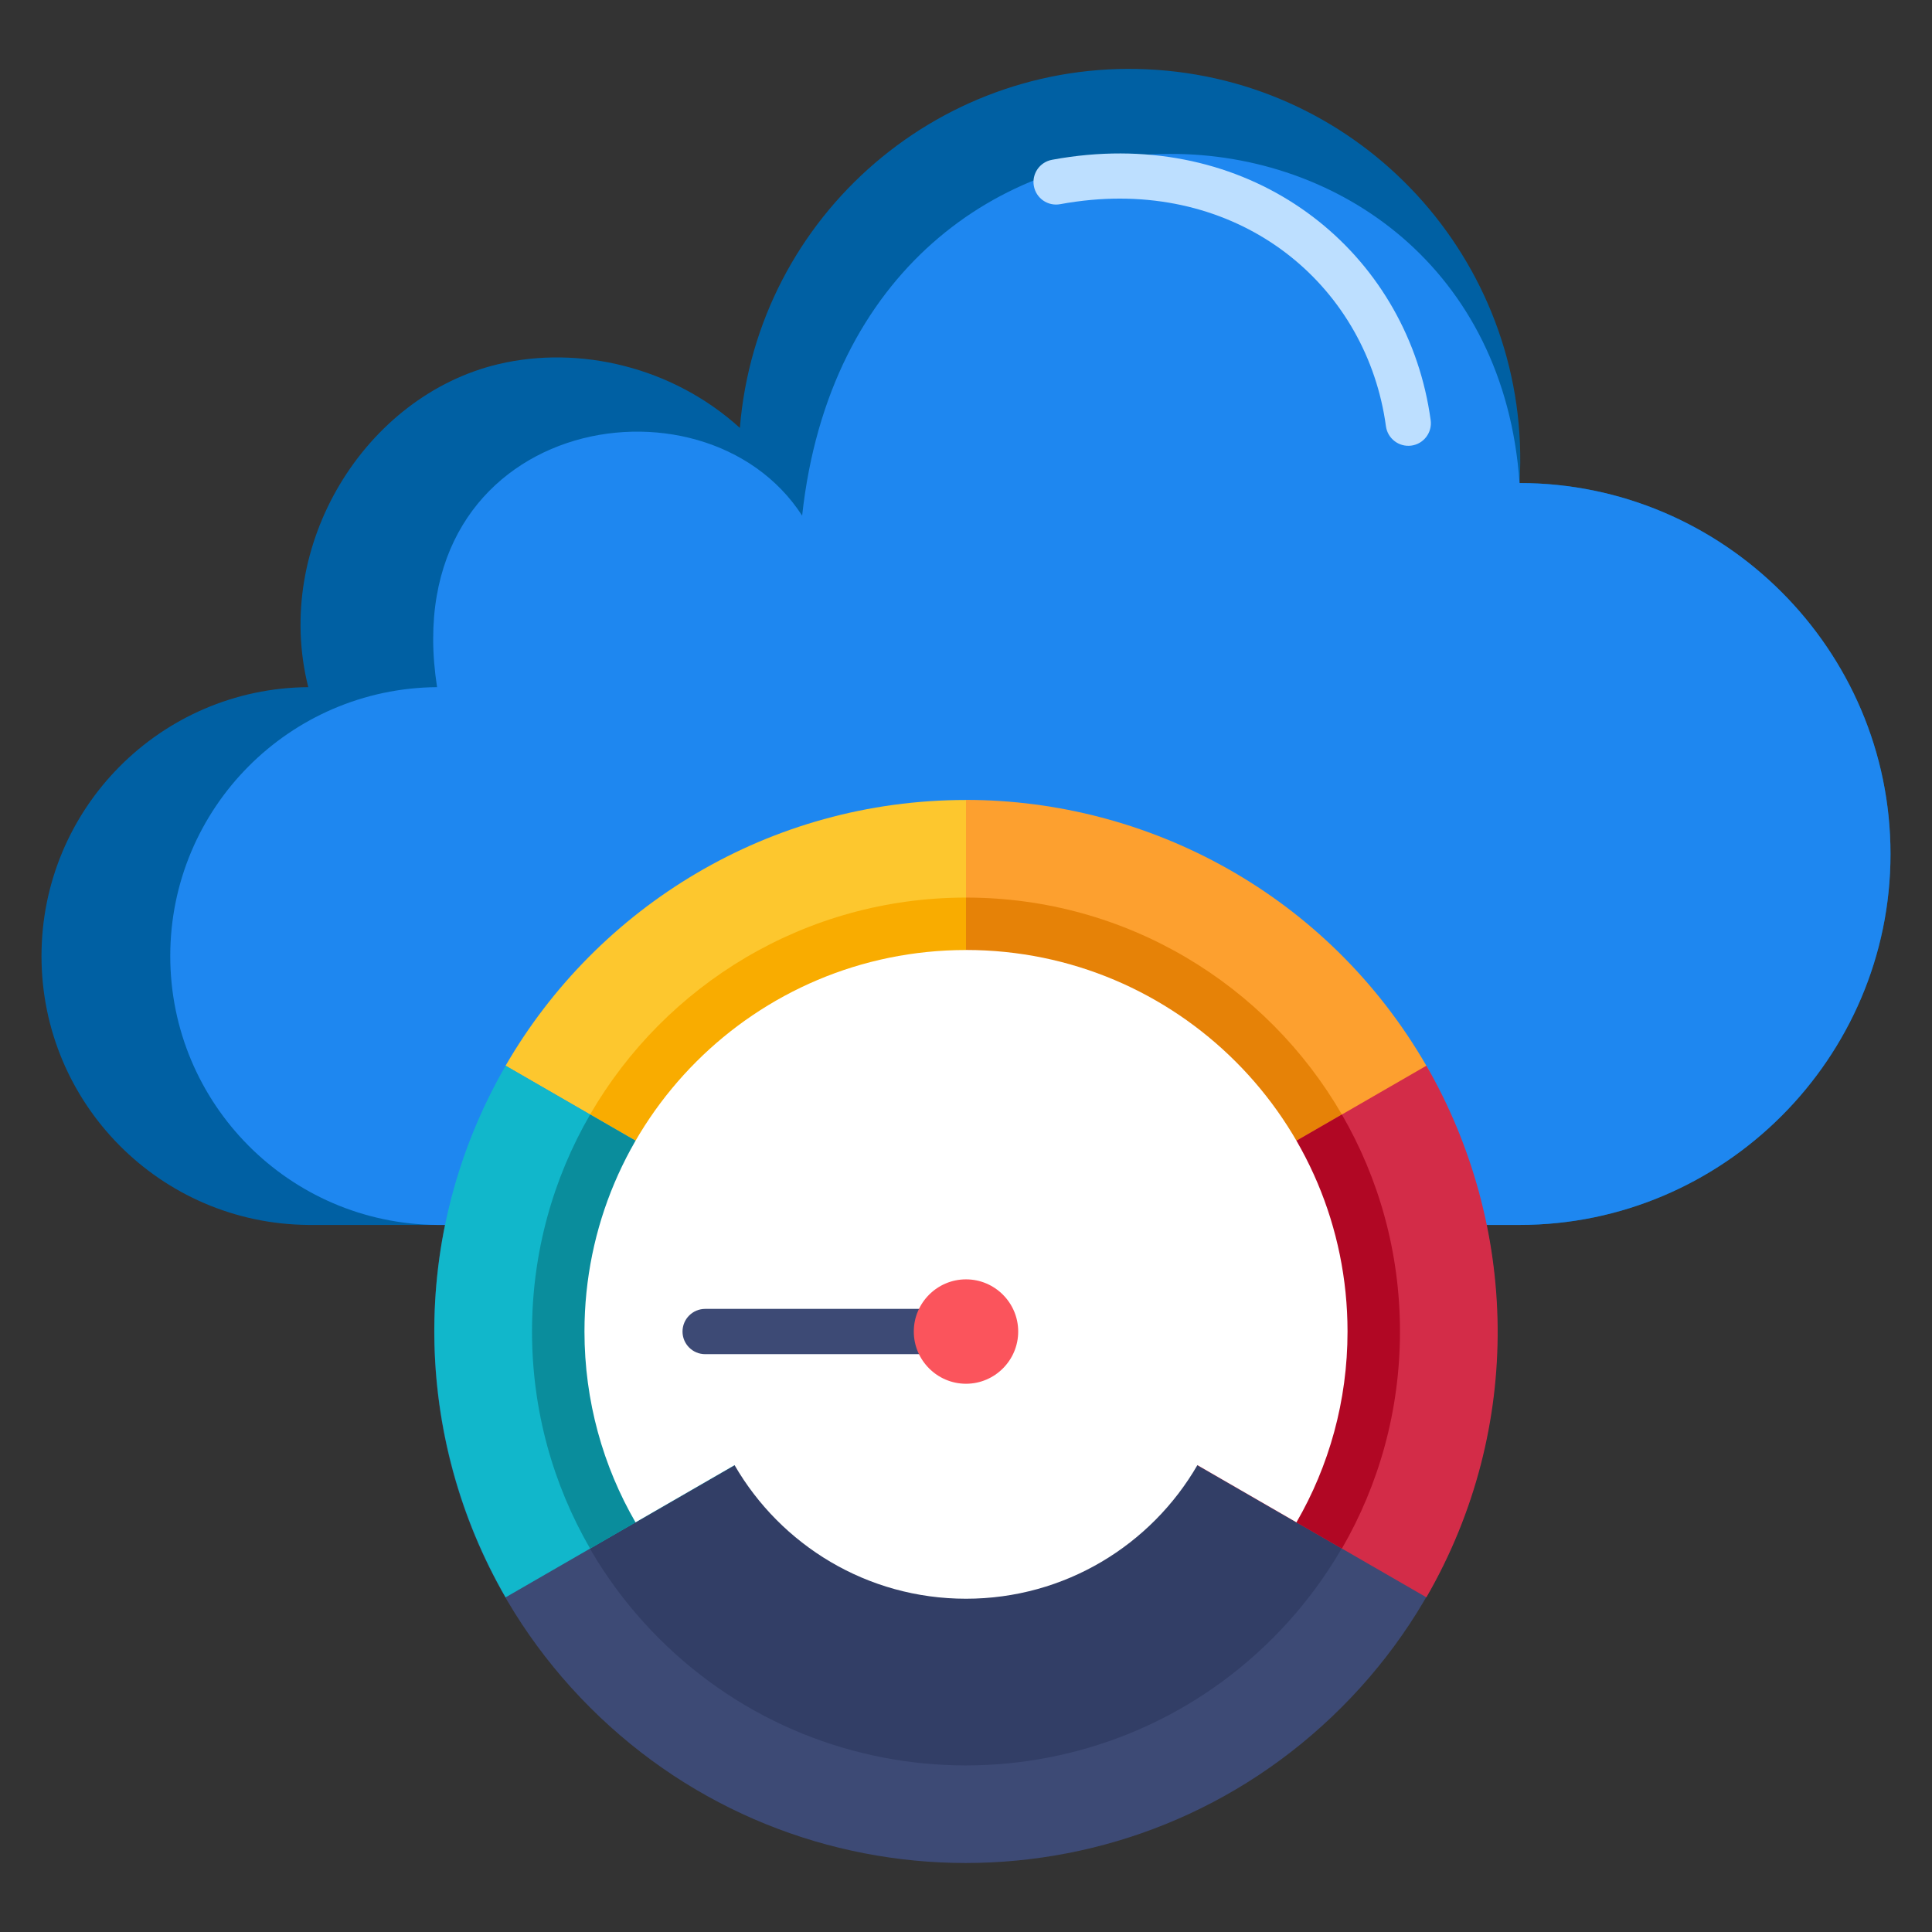
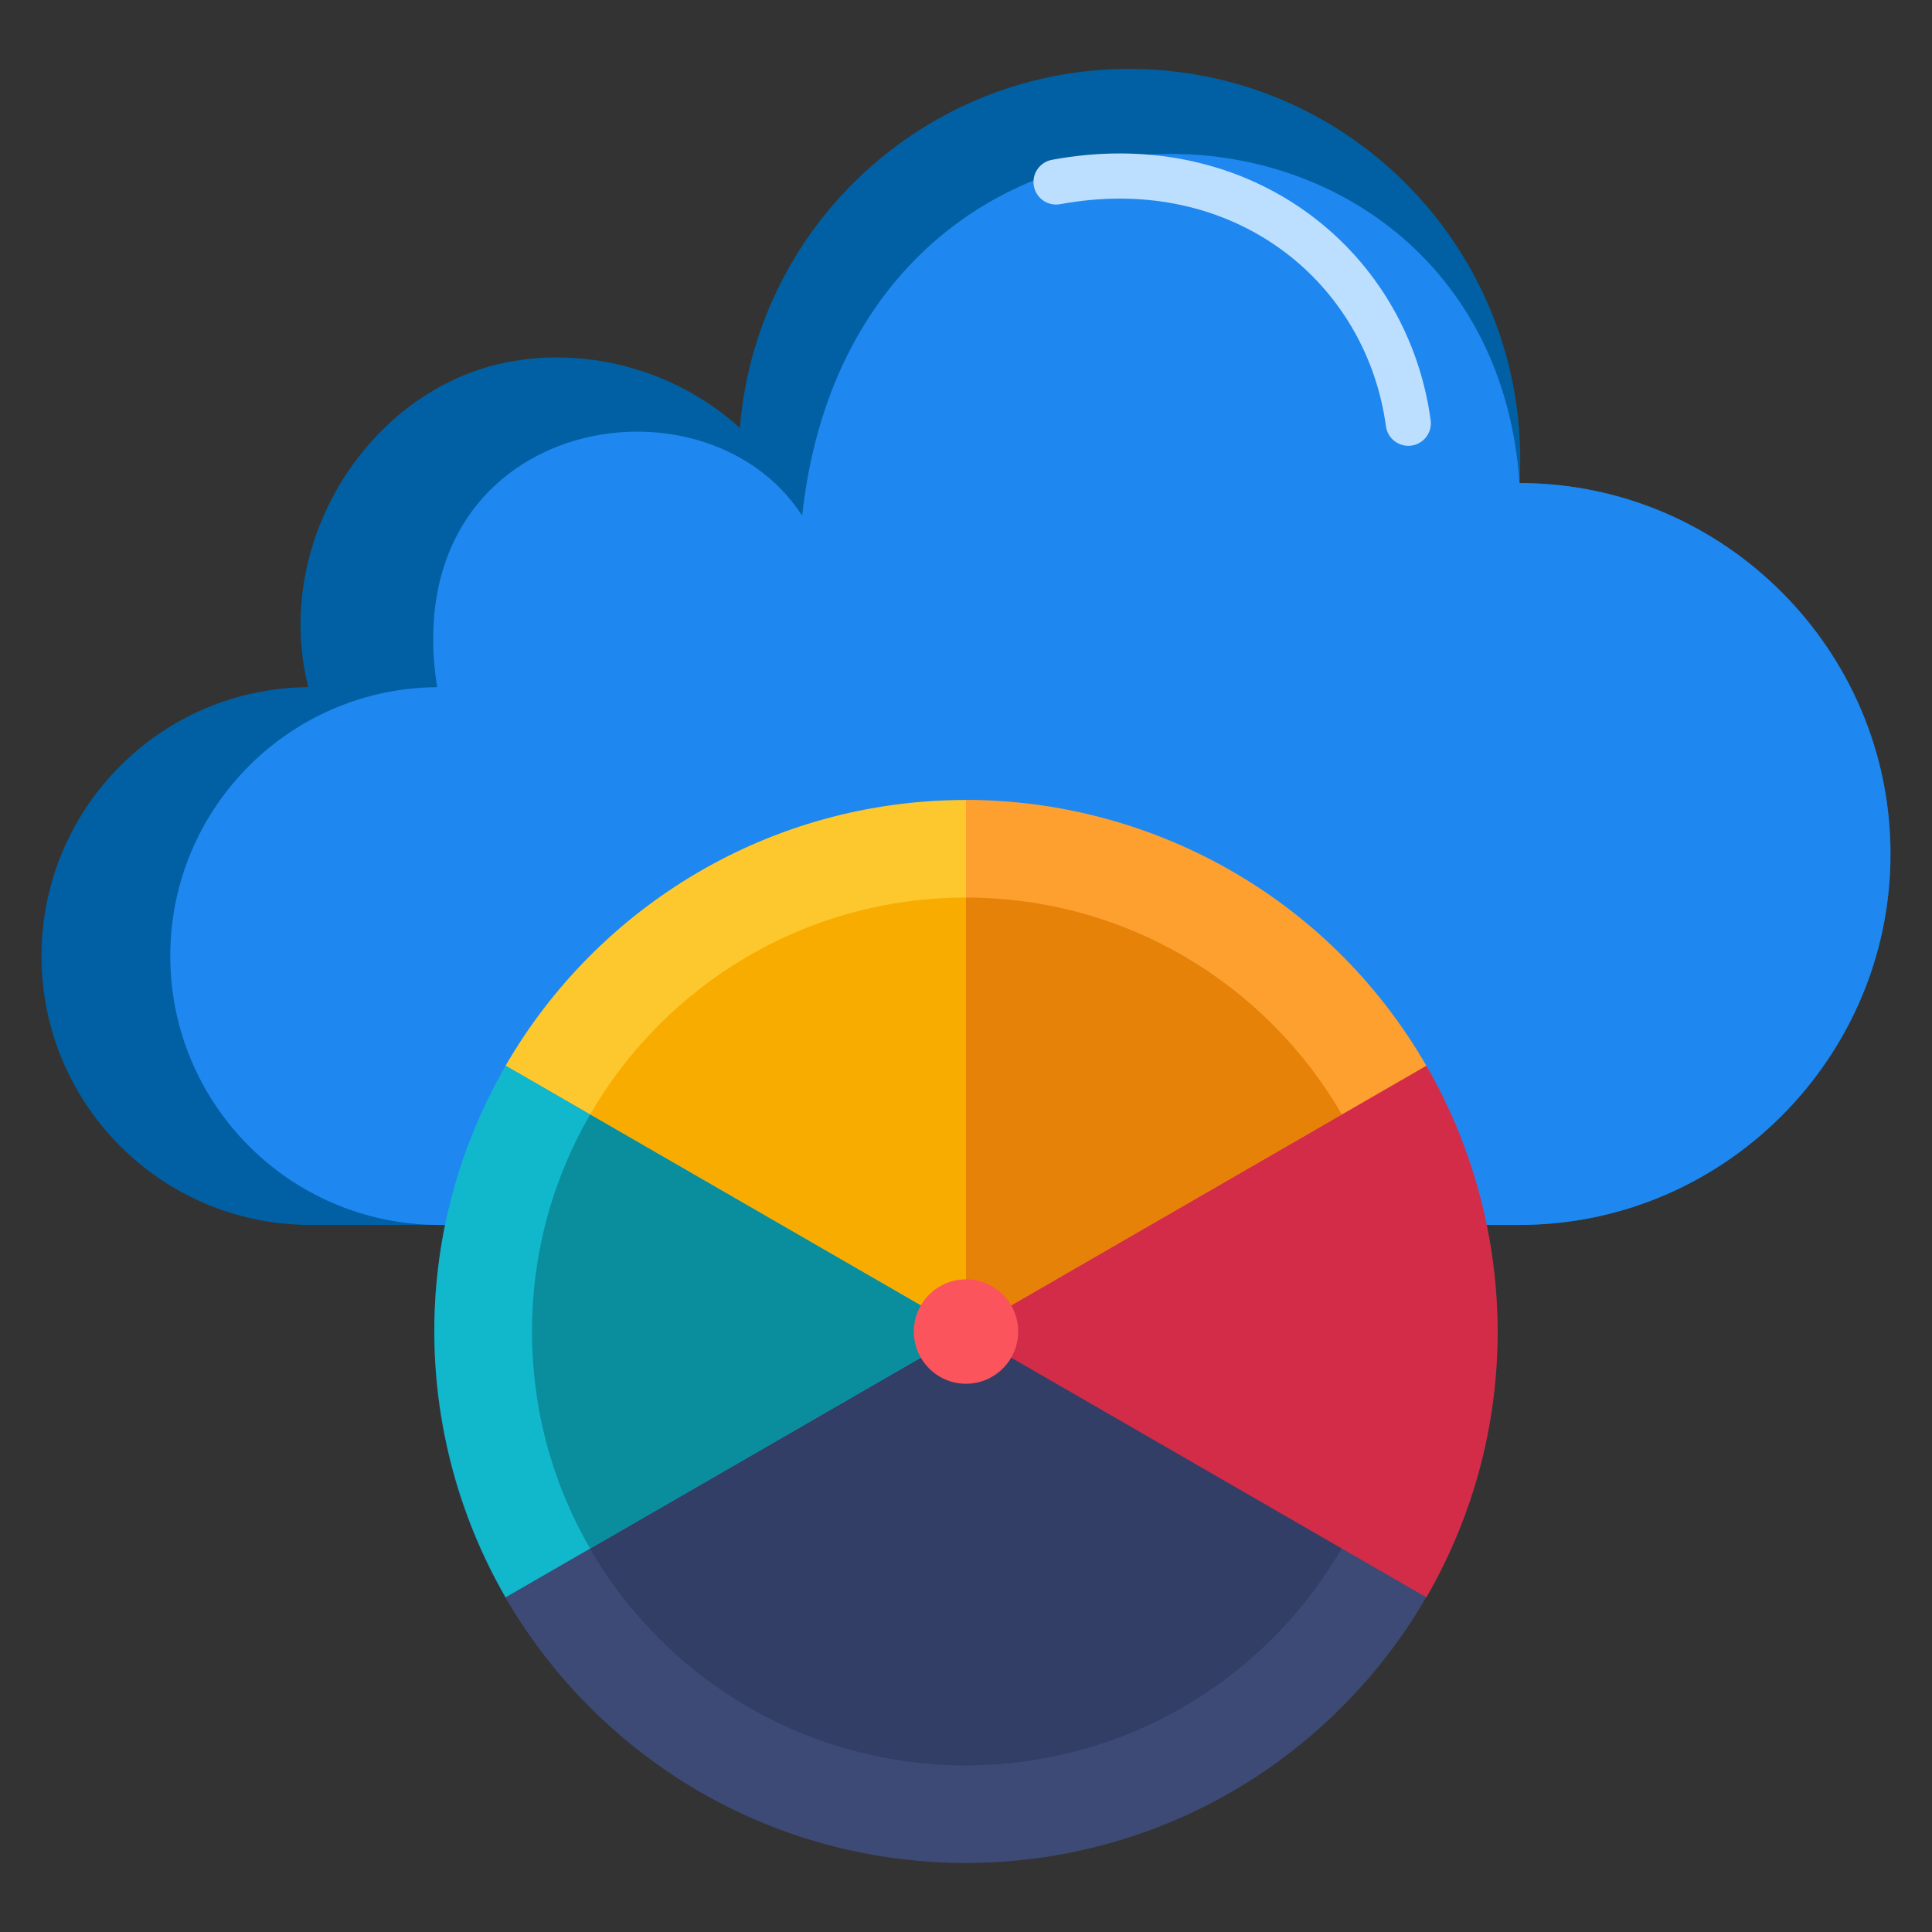
<svg xmlns="http://www.w3.org/2000/svg" width="48" height="48" viewBox="0 0 48 48" fill="none">
  <rect x="0" y="0" width="48" height="48" fill="#333333" stroke="none" />
  <g id="indicator 2" clip-path="url(#clip0_99_4776)">
    <path id="Vector" d="M33.331 42.418C38.488 37.261 38.488 28.9 33.331 23.743C28.174 18.586 19.813 18.586 14.656 23.743C9.499 28.9 9.499 37.261 14.656 42.418C19.813 47.575 28.174 47.575 33.331 42.418Z" fill="#3D4A75" />
    <path id="Vector_2" d="M31.617 40.704C35.827 36.494 35.827 29.668 31.617 25.458C27.407 21.248 20.581 21.248 16.371 25.458C12.161 29.668 12.161 36.494 16.371 40.704C20.581 44.914 27.407 44.914 31.617 40.704Z" fill="#323E66" />
    <g id="Group">
      <g id="Group_2">
        <path id="Vector_3" fill-rule="evenodd" clip-rule="evenodd" d="M18.382 10.631C18.815 5.327 23.436 1.36 28.745 1.736C34.053 2.111 38.07 6.689 37.753 12.001C42.822 12.001 46.969 16.148 46.969 21.217C46.969 26.286 42.822 30.433 37.753 30.433H7.659C3.99 30.404 1.031 27.422 1.031 23.753C1.031 20.083 3.99 17.101 7.659 17.072C6.767 13.534 9.082 9.827 12.387 9.046C14.387 8.574 16.707 9.111 18.382 10.631Z" fill="#0060A3" />
        <path id="Vector_4" fill-rule="evenodd" clip-rule="evenodd" d="M37.753 12.001C42.822 12.001 46.969 16.148 46.969 21.217C46.969 26.286 42.822 30.433 37.753 30.433H10.859C7.19 30.404 4.23 27.422 4.23 23.752C4.23 20.083 7.19 17.101 10.859 17.072C9.818 10.386 17.472 9.009 19.929 12.811C21.257 0.619 37.01 1.307 37.753 12.001Z" fill="#1E87F0" />
      </g>
      <path id="Vector_5" fill-rule="evenodd" clip-rule="evenodd" d="M26.339 5.073C26.034 5.129 25.742 4.927 25.686 4.622C25.63 4.318 25.832 4.026 26.137 3.97C26.291 3.941 26.442 3.917 26.59 3.897C28.865 3.587 30.904 4.147 32.468 5.275C34.036 6.406 35.122 8.105 35.485 10.069C35.508 10.194 35.528 10.318 35.545 10.44C35.586 10.747 35.371 11.03 35.064 11.071C34.757 11.112 34.474 10.896 34.433 10.589C34.418 10.48 34.401 10.374 34.382 10.271C34.072 8.596 33.148 7.147 31.813 6.184C30.473 5.218 28.714 4.739 26.739 5.009C26.605 5.027 26.471 5.048 26.339 5.073Z" fill="#BDDFFF" />
      <path id="Vector_6" fill-rule="evenodd" clip-rule="evenodd" d="M12.561 26.477C14.844 22.53 19.112 19.875 24 19.875V33.082L12.56 26.477L12.561 26.477Z" fill="#FDC72E" />
      <path id="Vector_7" fill-rule="evenodd" clip-rule="evenodd" d="M24 22.3V33.082L14.661 27.69C16.526 24.468 20.01 22.3 24 22.3Z" fill="#F9AC00" />
      <path id="Vector_8" fill-rule="evenodd" clip-rule="evenodd" d="M24 19.873C28.56 19.877 32.994 22.245 35.438 26.478C37.882 30.712 24 33.082 24 33.082V19.873Z" fill="#FDA02F" />
      <path id="Vector_9" fill-rule="evenodd" clip-rule="evenodd" d="M33.339 27.69L24 33.082V22.3C27.991 22.3 31.474 24.468 33.339 27.69Z" fill="#E68207" />
      <path id="Vector_10" fill-rule="evenodd" clip-rule="evenodd" d="M35.439 26.477C37.715 30.429 37.882 35.452 35.438 39.685L24 33.082L35.439 26.477Z" fill="#D32C48" />
-       <path id="Vector_11" fill-rule="evenodd" clip-rule="evenodd" d="M33.339 38.474L24 33.082L33.339 27.69C34.257 29.276 34.782 31.117 34.782 33.082C34.782 35.046 34.257 36.888 33.339 38.474Z" fill="#B10724" />
      <path id="Vector_12" fill-rule="evenodd" clip-rule="evenodd" d="M12.561 39.686C10.285 35.735 10.118 30.711 12.562 26.478L24 33.082L12.561 39.686L12.561 39.686Z" fill="#11B7CB" />
      <path id="Vector_13" fill-rule="evenodd" clip-rule="evenodd" d="M14.661 27.69L24 33.082L14.661 38.474C13.743 36.888 13.218 35.046 13.218 33.082C13.218 31.117 13.743 29.276 14.661 27.69Z" fill="#0A8D9C" />
-       <path id="Vector_14" fill-rule="evenodd" clip-rule="evenodd" d="M24 23.602C29.235 23.602 33.479 27.846 33.479 33.082C33.479 34.809 33.017 36.428 32.21 37.822L29.749 36.401C28.601 38.385 26.456 39.72 24 39.72C21.543 39.72 19.398 38.385 18.25 36.401L15.789 37.822C14.983 36.428 14.521 34.809 14.521 33.082C14.521 27.847 18.765 23.603 24 23.603L24 23.602Z" fill="white" />
-       <path id="Vector_15" fill-rule="evenodd" clip-rule="evenodd" d="M24 32.519C24.311 32.519 24.562 32.771 24.562 33.082C24.562 33.392 24.311 33.644 24 33.644H17.52C17.209 33.644 16.957 33.392 16.957 33.082C16.957 32.771 17.209 32.519 17.52 32.519H24Z" fill="#3D4A75" />
      <path id="Vector_16" fill-rule="evenodd" clip-rule="evenodd" d="M24 34.379C24.715 34.379 25.297 33.796 25.297 33.082C25.297 32.367 24.715 31.785 24 31.785C23.286 31.785 22.703 32.367 22.703 33.082C22.703 33.796 23.286 34.379 24 34.379Z" fill="#FB545C" />
    </g>
  </g>
  <defs>
    <clipPath id="clip0_99_4776">
      <rect width="48" height="48" fill="white" />
    </clipPath>
  </defs>
</svg>